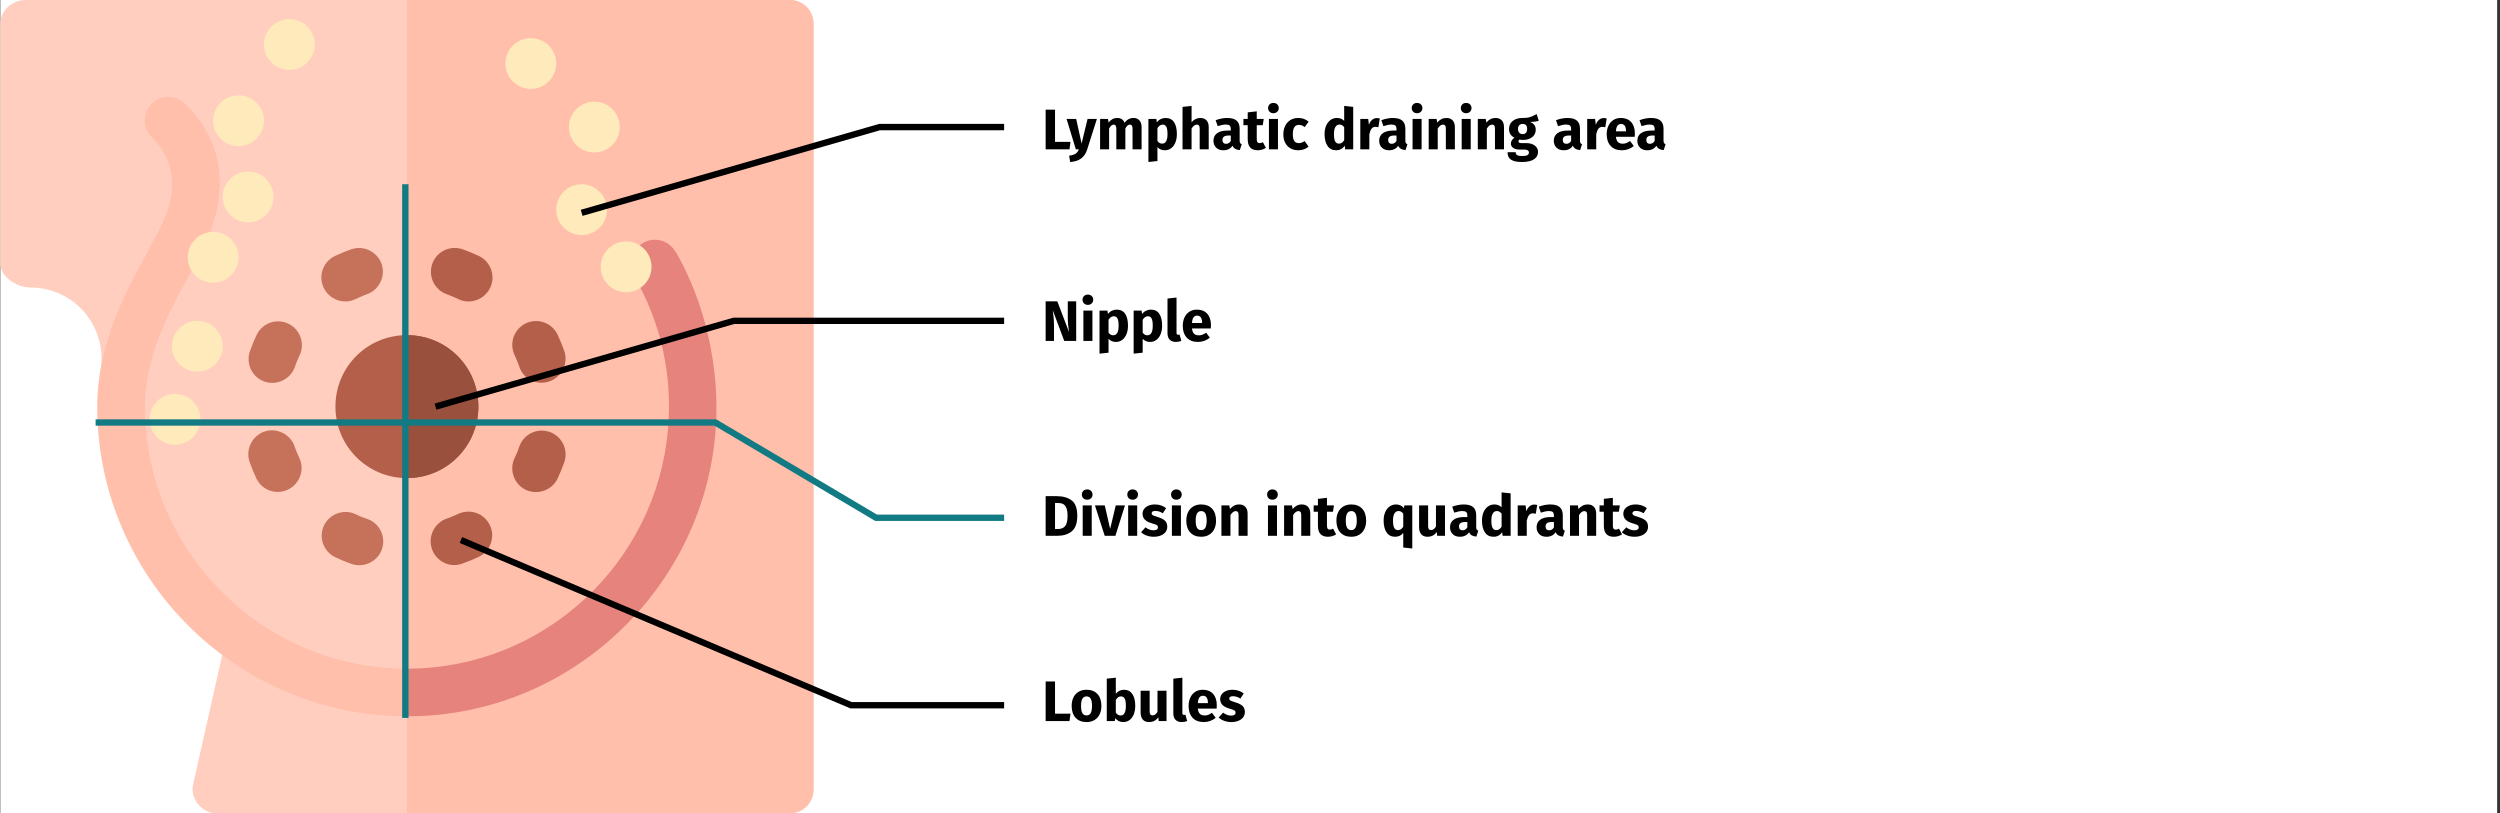
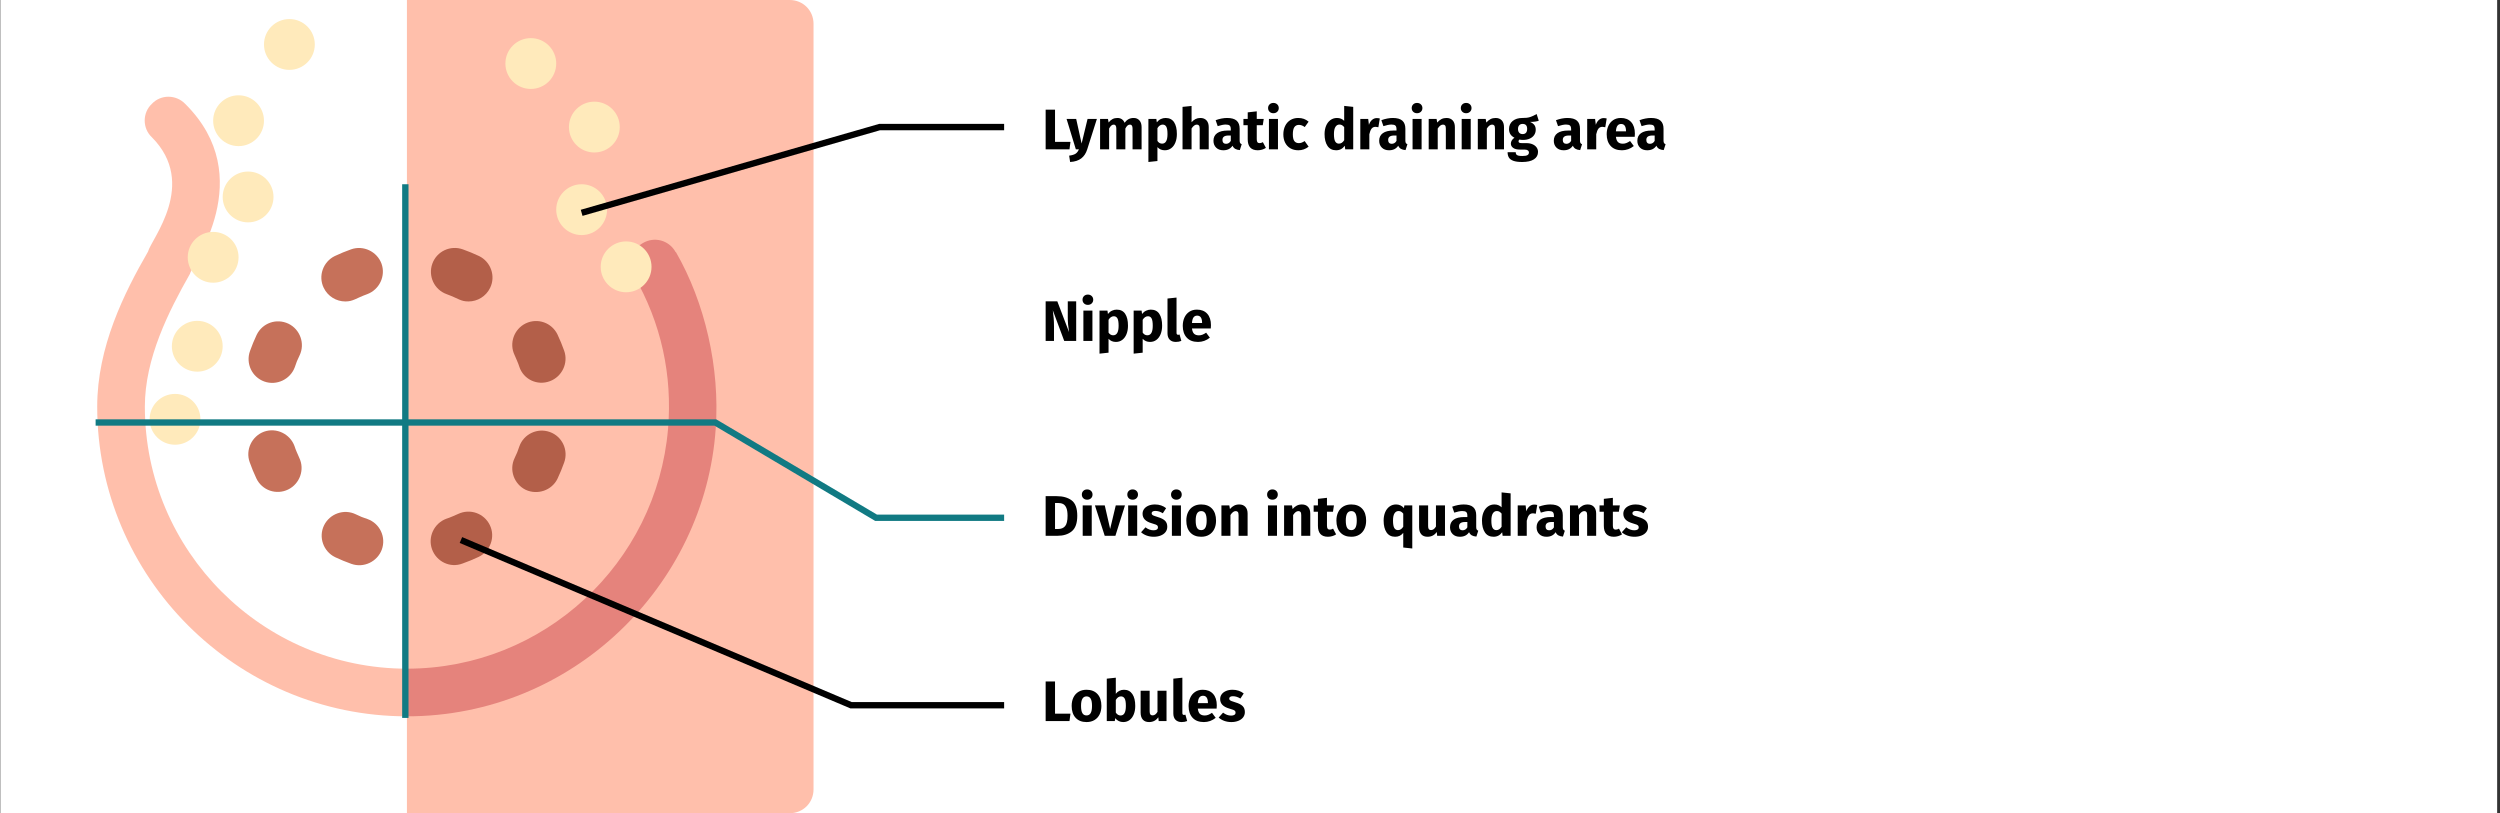
<svg xmlns="http://www.w3.org/2000/svg" width="787px" height="256px" viewBox="0 0 787 256" version="1.1">
  <rect x="0" y="0" width="787" height="256" fill="#333333" stroke="none" />
  <title>brustkrebs-definition</title>
  <g id="Page-1" stroke="none" stroke-width="1" fill="none" fill-rule="evenodd">
    <g id="vorlage" transform="translate(-123, -380)">
      <g id="brustkrebs-definition" transform="translate(123.1, 380)">
        <rect id="Rectangle" fill="#FFFFFF" fill-rule="nonzero" x="0" y="0" width="786" height="256" />
        <g id="Group-2">
          <g id="plastic-surgery-2" fill-rule="nonzero">
-             <path d="M256,7.5 L256,248.5 C256,252.7 252.7,256 248.5,256 L68,256 C63.5,256 59.6,251.4 60.7,246.9 L69.9,206 L31.5,116.9 C32.7,110.3 30.9,103.6 26.5,98.3 C22.2,93.4 16.2,90.5 9.4,90.5 C5.3,90.5 0,87.2 0,83 L0,7.5 C0,3.3 3.8,0 8,0 L248.5,0 C252.7,0 256,3.3 256,7.5 Z" id="Path" fill="#FFCEBF" />
            <path d="M256,7.5 L256,248.5 C256,252.7 252.7,256 248.5,256 L128,256 L128,0 L248.5,0 C252.7,0 256,3.3 256,7.5 Z" id="Path_1_" fill="#FFBFAB" />
            <circle id="Oval-Copy-66" fill="#FFEABB" cx="187" cy="40" r="8" />
            <circle id="Oval-Copy-70" fill="#FFEABB" cx="167" cy="20" r="8" />
            <circle id="Oval-Copy-72" fill="#FFEABB" cx="91" cy="14" r="8" />
            <circle id="Oval-Copy-67" fill="#FFEABB" cx="183" cy="66" r="8" />
            <path d="M108.6,94.9 C105.8,94.9 103.1,93.3 101.8,90.6 C100,86.9 101.6,82.4 105.3,80.6 C107,79.8 108.7,79.1 110.4,78.5 C114.3,77.1 118.6,79.2 120,83 C121.4,86.9 119.3,91.2 115.5,92.6 C111.9,93.9 111.1,94.9 108.6,94.9 Z" id="Path_2_" fill="#C6715A" />
            <path d="M147.4,94.9 C144.9,94.9 144.3,94 140.5,92.6 C136.6,91.2 134.6,86.9 136,83 C137.4,79.1 141.7,77.1 145.6,78.5 C147.3,79.1 149,79.8 150.7,80.6 C154.4,82.4 156,86.9 154.2,90.6 C152.9,93.3 150.2,94.9 147.4,94.9 Z" id="Path_3_" fill="#B35F49" />
            <path d="M163.4,115.5 C163,114.2 162.4,113 161.9,111.8 C160.1,108.1 161.7,103.6 165.4,101.8 C169.2,100 173.6,101.6 175.4,105.3 C176.2,107 176.9,108.7 177.5,110.4 C178.9,114.3 176.8,118.6 173,120 C169,121.5 164.7,119.4 163.4,115.5 Z" id="Path_4_" fill="#B35F49" />
            <path d="M165.4,154.2 C161.7,152.4 160.1,147.9 161.9,144.2 C162.5,143 163,141.8 163.4,140.5 C164.8,136.6 169.1,134.6 173,136 C176.9,137.4 178.9,141.7 177.5,145.6 C176.9,147.3 176.2,149 175.4,150.7 C173.6,154.4 169.1,155.9 165.4,154.2 Z" id="Path_5_" fill="#B35F49" />
            <path d="M135.9,172.9 C134.5,169 136.6,164.7 140.4,163.3 C141.7,162.9 142.9,162.3 144.1,161.8 C147.9,160 152.3,161.6 154.1,165.3 C155.9,169 154.3,173.5 150.6,175.3 C148.9,176.1 147.2,176.8 145.5,177.4 C141.6,178.9 137.3,176.8 135.9,172.9 Z" id="Path_6_" fill="#B35F49" />
            <path d="M110.5,177.5 C108.8,176.9 107.1,176.2 105.4,175.4 C101.7,173.6 100.1,169.1 101.9,165.4 C103.7,161.7 108.2,160.1 111.9,161.9 C113.1,162.5 114.3,163 115.6,163.4 C119.5,164.8 121.5,169.1 120.1,173 C118.7,176.8 114.4,178.9 110.5,177.5 Z" id="Path_7_" fill="#C6715A" />
            <path d="M80.6,150.6 C79.8,148.9 79.1,147.2 78.5,145.5 C77.1,141.6 79.2,137.3 83,135.9 C86.9,134.5 91.2,136.6 92.6,140.4 C93,141.7 93.6,142.9 94.1,144.1 C95.9,147.8 94.3,152.3 90.6,154.1 C86.9,155.9 82.4,154.4 80.6,150.6 Z" id="Path_8_" fill="#C6715A" />
            <path d="M83.1,120.1 C79.2,118.7 77.2,114.4 78.6,110.5 C79.2,108.8 79.9,107.1 80.7,105.4 C82.5,101.7 86.9,100.1 90.7,101.9 C94.4,103.7 96,108.2 94.2,111.9 C93.6,113.1 93.1,114.3 92.7,115.6 C91.3,119.4 87,121.5 83.1,120.1 Z" id="Path_9_" fill="#C6715A" />
-             <path d="M128,105.5 C115.5,105.5 105.5,115.5 105.5,128 C105.5,140.4 115.5,150.5 128,150.5 C140.5,150.5 150.5,140.4 150.5,128 C150.5,115.5 140.5,105.5 128,105.5 Z" id="Path_10_" fill="#B35F49" />
            <path d="M225.2,135 C221.8,184.4 180.1,225.5 128,225.5 C74.3,225.5 30.5,181.7 30.5,128 C30.5,109.2 39,92.2 46.5,79.2 C47.5,75.3 62.3,57.9 47.7,43.2 C44.7,40.4 44.7,35.5 47.7,32.7 C50.5,29.7 55.3,29.7 58.2,32.7 C81.5,55.8 60.3,83.4 59.7,86.2 C53,98 45.5,112.8 45.5,128 C45.5,173.4 82.5,210.5 128,210.5 C171.1,210.5 206.6,177.3 210.2,135 C211.6,118.2 208.1,101.7 199.4,86.7 C197.5,83.1 198.6,78.6 202.3,76.5 C205.9,74.4 210.4,75.6 212.5,79.2 C212.5,79.2 212.5,79.4 212.7,79.4 C221.8,95.2 226.6,115.8 225.2,135 Z" id="Path_11_" fill="#FFBFAB" />
            <circle id="Oval-Copy-71" fill="#FFEABB" cx="75" cy="38" r="8" />
            <circle id="Oval-Copy-73" fill="#FFEABB" cx="78" cy="62" r="8" />
            <path d="M225.2,135 C221.8,184.4 180.1,225.5 128,225.5 L128,210.5 C171.1,210.5 206.6,177.3 210.2,135 C211.6,118.2 208.1,101.7 199.4,86.7 C197.5,83.1 198.6,78.6 202.3,76.5 C205.9,74.4 210.4,75.6 212.5,79.2 C212.5,79.2 212.5,79.4 212.7,79.4 C221.8,95.2 226.6,115.8 225.2,135 Z" id="Path_12_" fill="#E5837C" />
            <circle id="Oval-Copy-74" fill="#FFEABB" cx="62" cy="109" r="8" />
            <circle id="Oval-Copy-69" fill="#FFEABB" cx="197" cy="84" r="8" />
            <circle id="Oval-Copy-75" fill="#FFEABB" cx="67" cy="81" r="8" />
            <circle id="Oval-Copy-76" fill="#FFEABB" cx="55" cy="132" r="8" />
-             <path d="M150.5,128 C150.5,140.4 140.5,150.5 128,150.5 L128,105.5 C140.5,105.5 150.5,115.5 150.5,128 Z" id="Path_13_" fill="#99503D" />
          </g>
          <polyline id="Path-2-Copy-3" stroke="#000000" stroke-width="2" points="183 67 276.8 40 316 40" />
-           <polyline id="Path-2-Copy-4" stroke="#000000" stroke-width="2" points="137 128 230.9 101 316 101" />
          <polyline id="Path-2-Copy-5" stroke="#000000" stroke-width="2" points="145 170 267.8 222 316 222" />
          <polyline id="Path-2-Copy-7" stroke="#117A83" stroke-width="2" points="30 133 225.1 133 275.7 163 316 163" />
          <line x1="127.5" y1="226" x2="127.5" y2="58" id="Path-6" stroke="#117A83" stroke-width="2" />
        </g>
        <g id="text-en" transform="translate(327.9, 26)" fill="#000000" fill-rule="nonzero">
          <path d="M8.676,21 L8.982,18.66 L4.122,18.66 L4.122,8.526 L1.17,8.526 L1.17,21 L8.676,21 Z M8.874,24.996 C10.338,24.912 11.505,24.537 12.375,23.871 C13.245,23.205 13.872,22.254 14.256,21.018 L14.256,21.018 L17.298,11.442 L14.364,11.442 L12.492,19.182 L10.782,11.442 L7.758,11.442 L10.674,21 L11.646,21 C11.382,21.636 11.031,22.098 10.593,22.386 C10.155,22.674 9.48,22.878 8.568,22.998 L8.568,22.998 L8.874,24.996 Z M21.15,21 L21.15,14.466 C21.366,14.058 21.591,13.749 21.825,13.539 C22.059,13.329 22.32,13.224 22.608,13.224 C23.148,13.224 23.418,13.65 23.418,14.502 L23.418,14.502 L23.418,21 L26.262,21 L26.262,14.466 C26.478,14.046 26.7,13.734 26.928,13.53 C27.156,13.326 27.42,13.224 27.72,13.224 C28.26,13.224 28.53,13.65 28.53,14.502 L28.53,14.502 L28.53,21 L31.374,21 L31.374,14.016 C31.374,13.116 31.146,12.411 30.69,11.901 C30.234,11.391 29.628,11.136 28.872,11.136 C28.272,11.136 27.741,11.259 27.279,11.505 C26.817,11.751 26.394,12.132 26.01,12.648 C25.83,12.168 25.545,11.796 25.155,11.532 C24.765,11.268 24.3,11.136 23.76,11.136 C23.184,11.136 22.671,11.253 22.221,11.487 C21.771,11.721 21.36,12.078 20.988,12.558 L20.988,12.558 L20.79,11.442 L18.306,11.442 L18.306,21 L21.15,21 Z M33.516,24.996 L36.36,24.69 L36.36,20.316 C36.948,20.976 37.722,21.306 38.682,21.306 C39.45,21.306 40.122,21.087 40.698,20.649 C41.274,20.211 41.715,19.605 42.021,18.831 C42.327,18.057 42.48,17.178 42.48,16.194 C42.48,14.598 42.186,13.356 41.598,12.468 C41.01,11.58 40.116,11.136 38.916,11.136 C38.412,11.136 37.92,11.247 37.44,11.469 C36.96,11.691 36.534,12.036 36.162,12.504 L36.162,12.504 L36.018,11.442 L33.516,11.442 L33.516,24.996 Z M37.818,19.218 C37.23,19.218 36.744,18.936 36.36,18.372 L36.36,18.372 L36.36,14.34 C36.576,13.98 36.825,13.704 37.107,13.512 C37.389,13.32 37.692,13.224 38.016,13.224 C38.52,13.224 38.898,13.443 39.15,13.881 C39.402,14.319 39.528,15.102 39.528,16.23 C39.528,18.222 38.958,19.218 37.818,19.218 Z M47.106,21 L47.106,14.448 C47.634,13.632 48.186,13.224 48.762,13.224 C49.05,13.224 49.272,13.317 49.428,13.503 C49.584,13.689 49.662,14.022 49.662,14.502 L49.662,14.502 L49.662,21 L52.506,21 L52.506,14.016 C52.506,13.104 52.272,12.396 51.804,11.892 C51.336,11.388 50.688,11.136 49.86,11.136 C49.308,11.136 48.81,11.247 48.366,11.469 C47.922,11.691 47.502,12.024 47.106,12.468 L47.106,12.468 L47.106,7.356 L44.262,7.644 L44.262,21 L47.106,21 Z M57.114,21.306 C58.41,21.306 59.37,20.826 59.994,19.866 C60.198,20.322 60.486,20.655 60.858,20.865 C61.23,21.075 61.71,21.204 62.298,21.252 L62.298,21.252 L62.892,19.398 C62.664,19.314 62.499,19.188 62.397,19.02 C62.295,18.852 62.244,18.588 62.244,18.228 L62.244,18.228 L62.244,14.52 C62.244,13.392 61.926,12.546 61.29,11.982 C60.654,11.418 59.652,11.136 58.284,11.136 C57.744,11.136 57.159,11.196 56.529,11.316 C55.899,11.436 55.284,11.61 54.684,11.838 L54.684,11.838 L55.332,13.71 C55.8,13.554 56.256,13.431 56.7,13.341 C57.144,13.251 57.522,13.206 57.834,13.206 C58.434,13.206 58.854,13.311 59.094,13.521 C59.334,13.731 59.454,14.118 59.454,14.682 L59.454,14.682 L59.454,15.096 L58.482,15.096 C57.03,15.096 55.92,15.372 55.152,15.924 C54.384,16.476 54,17.274 54,18.318 C54,19.206 54.282,19.926 54.846,20.478 C55.41,21.03 56.166,21.306 57.114,21.306 Z M57.942,19.272 C57.594,19.272 57.321,19.167 57.123,18.957 C56.925,18.747 56.826,18.45 56.826,18.066 C56.826,17.586 56.985,17.232 57.303,17.004 C57.621,16.776 58.104,16.662 58.752,16.662 L58.752,16.662 L59.454,16.662 L59.454,18.354 C59.094,18.966 58.59,19.272 57.942,19.272 Z M67.914,21.306 C68.37,21.306 68.829,21.24 69.291,21.108 C69.753,20.976 70.158,20.79 70.506,20.55 L70.506,20.55 L69.552,18.75 C69.192,18.954 68.85,19.056 68.526,19.056 C68.214,19.056 67.986,18.96 67.842,18.768 C67.698,18.576 67.626,18.258 67.626,17.814 L67.626,17.814 L67.626,13.422 L69.516,13.422 L69.822,11.442 L67.626,11.442 L67.626,9.048 L64.782,9.372 L64.782,11.442 L63.432,11.442 L63.432,13.422 L64.782,13.422 L64.782,17.85 C64.782,20.142 65.826,21.294 67.914,21.306 Z M72.864,9.642 C73.356,9.642 73.761,9.489 74.079,9.183 C74.397,8.877 74.556,8.49 74.556,8.022 C74.556,7.554 74.397,7.167 74.079,6.861 C73.761,6.555 73.356,6.402 72.864,6.402 C72.372,6.402 71.97,6.555 71.658,6.861 C71.346,7.167 71.19,7.554 71.19,8.022 C71.19,8.49 71.346,8.877 71.658,9.183 C71.97,9.489 72.372,9.642 72.864,9.642 Z M74.304,21 L74.304,11.442 L71.46,11.442 L71.46,21 L74.304,21 Z M80.73,21.306 C81.93,21.306 83.004,20.928 83.952,20.172 L83.952,20.172 L82.71,18.408 C82.338,18.636 82.02,18.801 81.756,18.903 C81.492,19.005 81.198,19.056 80.874,19.056 C80.262,19.056 79.794,18.846 79.47,18.426 C79.146,18.006 78.984,17.292 78.984,16.284 C78.984,15.24 79.146,14.484 79.47,14.016 C79.794,13.548 80.274,13.314 80.91,13.314 C81.522,13.314 82.128,13.542 82.728,13.998 L82.728,13.998 L83.952,12.306 C83.484,11.91 82.986,11.616 82.458,11.424 C81.93,11.232 81.336,11.136 80.676,11.136 C79.74,11.136 78.918,11.355 78.21,11.793 C77.502,12.231 76.956,12.84 76.572,13.62 C76.188,14.4 75.996,15.294 75.996,16.302 C75.996,17.31 76.188,18.189 76.572,18.939 C76.956,19.689 77.502,20.271 78.21,20.685 C78.918,21.099 79.758,21.306 80.73,21.306 Z M92.61,21.306 C93.75,21.306 94.656,20.832 95.328,19.884 L95.328,19.884 L95.472,21 L97.992,21 L97.992,7.644 L95.148,7.338 L95.148,12.036 C94.548,11.436 93.792,11.136 92.88,11.136 C92.112,11.136 91.431,11.352 90.837,11.784 C90.243,12.216 89.784,12.816 89.46,13.584 C89.136,14.352 88.974,15.222 88.974,16.194 C88.974,17.778 89.283,19.026 89.901,19.938 C90.519,20.85 91.422,21.306 92.61,21.306 Z M93.492,19.218 C92.988,19.218 92.601,18.996 92.331,18.552 C92.061,18.108 91.926,17.328 91.926,16.212 C91.926,15.192 92.082,14.436 92.394,13.944 C92.706,13.452 93.126,13.206 93.654,13.206 C93.954,13.206 94.221,13.272 94.455,13.404 C94.689,13.536 94.92,13.74 95.148,14.016 L95.148,14.016 L95.148,18.138 C94.704,18.858 94.152,19.218 93.492,19.218 Z M103.068,21 L103.068,16.266 C103.236,15.486 103.467,14.901 103.761,14.511 C104.055,14.121 104.484,13.926 105.048,13.926 C105.264,13.926 105.552,13.968 105.912,14.052 L105.912,14.052 L106.362,11.298 C106.074,11.214 105.756,11.172 105.408,11.172 C104.856,11.172 104.361,11.361 103.923,11.739 C103.485,12.117 103.158,12.636 102.942,13.296 L102.942,13.296 L102.708,11.442 L100.224,11.442 L100.224,21 L103.068,21 Z M109.278,21.306 C110.574,21.306 111.534,20.826 112.158,19.866 C112.362,20.322 112.65,20.655 113.022,20.865 C113.394,21.075 113.874,21.204 114.462,21.252 L114.462,21.252 L115.056,19.398 C114.828,19.314 114.663,19.188 114.561,19.02 C114.459,18.852 114.408,18.588 114.408,18.228 L114.408,18.228 L114.408,14.52 C114.408,13.392 114.09,12.546 113.454,11.982 C112.818,11.418 111.816,11.136 110.448,11.136 C109.908,11.136 109.323,11.196 108.693,11.316 C108.063,11.436 107.448,11.61 106.848,11.838 L106.848,11.838 L107.496,13.71 C107.964,13.554 108.42,13.431 108.864,13.341 C109.308,13.251 109.686,13.206 109.998,13.206 C110.598,13.206 111.018,13.311 111.258,13.521 C111.498,13.731 111.618,14.118 111.618,14.682 L111.618,14.682 L111.618,15.096 L110.646,15.096 C109.194,15.096 108.084,15.372 107.316,15.924 C106.548,16.476 106.164,17.274 106.164,18.318 C106.164,19.206 106.446,19.926 107.01,20.478 C107.574,21.03 108.33,21.306 109.278,21.306 Z M110.106,19.272 C109.758,19.272 109.485,19.167 109.287,18.957 C109.089,18.747 108.99,18.45 108.99,18.066 C108.99,17.586 109.149,17.232 109.467,17.004 C109.785,16.776 110.268,16.662 110.916,16.662 L110.916,16.662 L111.618,16.662 L111.618,18.354 C111.258,18.966 110.754,19.272 110.106,19.272 Z M118.08,9.642 C118.572,9.642 118.977,9.489 119.295,9.183 C119.613,8.877 119.772,8.49 119.772,8.022 C119.772,7.554 119.613,7.167 119.295,6.861 C118.977,6.555 118.572,6.402 118.08,6.402 C117.588,6.402 117.186,6.555 116.874,6.861 C116.562,7.167 116.406,7.554 116.406,8.022 C116.406,8.49 116.562,8.877 116.874,9.183 C117.186,9.489 117.588,9.642 118.08,9.642 Z M119.52,21 L119.52,11.442 L116.676,11.442 L116.676,21 L119.52,21 Z M124.596,21 L124.596,14.466 C125.124,13.638 125.676,13.224 126.252,13.224 C126.552,13.224 126.777,13.317 126.927,13.503 C127.077,13.689 127.152,14.022 127.152,14.502 L127.152,14.502 L127.152,21 L129.996,21 L129.996,14.016 C129.996,13.104 129.762,12.396 129.294,11.892 C128.826,11.388 128.178,11.136 127.35,11.136 C126.762,11.136 126.231,11.256 125.757,11.496 C125.283,11.736 124.842,12.096 124.434,12.576 L124.434,12.576 L124.236,11.442 L121.752,11.442 L121.752,21 L124.596,21 Z M133.542,9.642 C134.034,9.642 134.439,9.489 134.757,9.183 C135.075,8.877 135.234,8.49 135.234,8.022 C135.234,7.554 135.075,7.167 134.757,6.861 C134.439,6.555 134.034,6.402 133.542,6.402 C133.05,6.402 132.648,6.555 132.336,6.861 C132.024,7.167 131.868,7.554 131.868,8.022 C131.868,8.49 132.024,8.877 132.336,9.183 C132.648,9.489 133.05,9.642 133.542,9.642 Z M134.982,21 L134.982,11.442 L132.138,11.442 L132.138,21 L134.982,21 Z M140.058,21 L140.058,14.466 C140.586,13.638 141.138,13.224 141.714,13.224 C142.014,13.224 142.239,13.317 142.389,13.503 C142.539,13.689 142.614,14.022 142.614,14.502 L142.614,14.502 L142.614,21 L145.458,21 L145.458,14.016 C145.458,13.104 145.224,12.396 144.756,11.892 C144.288,11.388 143.64,11.136 142.812,11.136 C142.224,11.136 141.693,11.256 141.219,11.496 C140.745,11.736 140.304,12.096 139.896,12.576 L139.896,12.576 L139.698,11.442 L137.214,11.442 L137.214,21 L140.058,21 Z M151.164,24.996 C152.784,24.996 154.023,24.717 154.881,24.159 C155.739,23.601 156.168,22.824 156.168,21.828 C156.168,21.3 156.018,20.826 155.718,20.406 C155.418,19.986 154.992,19.656 154.44,19.416 C153.888,19.176 153.246,19.056 152.514,19.056 L152.514,19.056 L151.074,19.056 C150.654,19.056 150.375,19.005 150.237,18.903 C150.099,18.801 150.03,18.66 150.03,18.48 C150.03,18.372 150.057,18.267 150.111,18.165 C150.165,18.063 150.24,17.988 150.336,17.94 C150.684,18.012 151.05,18.048 151.434,18.048 C152.25,18.048 152.961,17.91 153.567,17.634 C154.173,17.358 154.638,16.977 154.962,16.491 C155.286,16.005 155.448,15.456 155.448,14.844 C155.448,14.232 155.304,13.734 155.016,13.35 C154.728,12.966 154.272,12.642 153.648,12.378 C154.86,12.378 155.778,12.252 156.402,12 L156.402,12 L155.736,9.894 C155.028,10.314 154.341,10.632 153.675,10.848 C153.009,11.064 152.196,11.16 151.236,11.136 C149.976,11.136 148.962,11.451 148.194,12.081 C147.426,12.711 147.042,13.56 147.042,14.628 C147.042,15.252 147.177,15.783 147.447,16.221 C147.717,16.659 148.152,17.04 148.752,17.364 C148.404,17.58 148.128,17.853 147.924,18.183 C147.72,18.513 147.618,18.852 147.618,19.2 C147.618,19.752 147.861,20.205 148.347,20.559 C148.833,20.913 149.568,21.09 150.552,21.09 L150.552,21.09 L151.938,21.09 C152.394,21.09 152.736,21.174 152.964,21.342 C153.192,21.51 153.306,21.738 153.306,22.026 C153.306,22.374 153.156,22.641 152.856,22.827 C152.556,23.013 152.016,23.106 151.236,23.106 C150.672,23.106 150.24,23.064 149.94,22.98 C149.64,22.896 149.433,22.77 149.319,22.602 C149.205,22.434 149.148,22.206 149.148,21.918 L149.148,21.918 L146.592,21.918 C146.592,22.59 146.727,23.148 146.997,23.592 C147.267,24.036 147.738,24.381 148.41,24.627 C149.082,24.873 150,24.996 151.164,24.996 Z M151.308,16.212 C150.864,16.212 150.513,16.071 150.255,15.789 C149.997,15.507 149.868,15.108 149.868,14.592 C149.868,14.1 149.997,13.713 150.255,13.431 C150.513,13.149 150.864,13.008 151.308,13.008 C152.268,13.008 152.748,13.524 152.748,14.556 C152.748,15.108 152.625,15.522 152.379,15.798 C152.133,16.074 151.776,16.212 151.308,16.212 Z M164.25,21.306 C165.546,21.306 166.506,20.826 167.13,19.866 C167.334,20.322 167.622,20.655 167.994,20.865 C168.366,21.075 168.846,21.204 169.434,21.252 L169.434,21.252 L170.028,19.398 C169.8,19.314 169.635,19.188 169.533,19.02 C169.431,18.852 169.38,18.588 169.38,18.228 L169.38,18.228 L169.38,14.52 C169.38,13.392 169.062,12.546 168.426,11.982 C167.79,11.418 166.788,11.136 165.42,11.136 C164.88,11.136 164.295,11.196 163.665,11.316 C163.035,11.436 162.42,11.61 161.82,11.838 L161.82,11.838 L162.468,13.71 C162.936,13.554 163.392,13.431 163.836,13.341 C164.28,13.251 164.658,13.206 164.97,13.206 C165.57,13.206 165.99,13.311 166.23,13.521 C166.47,13.731 166.59,14.118 166.59,14.682 L166.59,14.682 L166.59,15.096 L165.618,15.096 C164.166,15.096 163.056,15.372 162.288,15.924 C161.52,16.476 161.136,17.274 161.136,18.318 C161.136,19.206 161.418,19.926 161.982,20.478 C162.546,21.03 163.302,21.306 164.25,21.306 Z M165.078,19.272 C164.73,19.272 164.457,19.167 164.259,18.957 C164.061,18.747 163.962,18.45 163.962,18.066 C163.962,17.586 164.121,17.232 164.439,17.004 C164.757,16.776 165.24,16.662 165.888,16.662 L165.888,16.662 L166.59,16.662 L166.59,18.354 C166.23,18.966 165.726,19.272 165.078,19.272 Z M174.492,21 L174.492,16.266 C174.66,15.486 174.891,14.901 175.185,14.511 C175.479,14.121 175.908,13.926 176.472,13.926 C176.688,13.926 176.976,13.968 177.336,14.052 L177.336,14.052 L177.786,11.298 C177.498,11.214 177.18,11.172 176.832,11.172 C176.28,11.172 175.785,11.361 175.347,11.739 C174.909,12.117 174.582,12.636 174.366,13.296 L174.366,13.296 L174.132,11.442 L171.648,11.442 L171.648,21 L174.492,21 Z M182.592,21.306 C183.96,21.306 185.202,20.862 186.318,19.974 L186.318,19.974 L185.148,18.39 C184.728,18.678 184.338,18.891 183.978,19.029 C183.618,19.167 183.246,19.236 182.862,19.236 C182.226,19.236 181.728,19.074 181.368,18.75 C181.008,18.426 180.78,17.862 180.684,17.058 L180.684,17.058 L186.606,17.058 C186.642,16.77 186.66,16.428 186.66,16.032 C186.66,14.496 186.27,13.296 185.49,12.432 C184.71,11.568 183.63,11.136 182.25,11.136 C181.314,11.136 180.51,11.361 179.838,11.811 C179.166,12.261 178.656,12.873 178.308,13.647 C177.96,14.421 177.786,15.294 177.786,16.266 C177.786,17.802 178.2,19.026 179.028,19.938 C179.856,20.85 181.044,21.306 182.592,21.306 Z M183.87,15.348 L180.684,15.348 C180.744,14.52 180.909,13.926 181.179,13.566 C181.449,13.206 181.83,13.026 182.322,13.026 C183.33,13.026 183.846,13.758 183.87,15.222 L183.87,15.222 L183.87,15.348 Z M190.548,21.306 C191.844,21.306 192.804,20.826 193.428,19.866 C193.632,20.322 193.92,20.655 194.292,20.865 C194.664,21.075 195.144,21.204 195.732,21.252 L195.732,21.252 L196.326,19.398 C196.098,19.314 195.933,19.188 195.831,19.02 C195.729,18.852 195.678,18.588 195.678,18.228 L195.678,18.228 L195.678,14.52 C195.678,13.392 195.36,12.546 194.724,11.982 C194.088,11.418 193.086,11.136 191.718,11.136 C191.178,11.136 190.593,11.196 189.963,11.316 C189.333,11.436 188.718,11.61 188.118,11.838 L188.118,11.838 L188.766,13.71 C189.234,13.554 189.69,13.431 190.134,13.341 C190.578,13.251 190.956,13.206 191.268,13.206 C191.868,13.206 192.288,13.311 192.528,13.521 C192.768,13.731 192.888,14.118 192.888,14.682 L192.888,14.682 L192.888,15.096 L191.916,15.096 C190.464,15.096 189.354,15.372 188.586,15.924 C187.818,16.476 187.434,17.274 187.434,18.318 C187.434,19.206 187.716,19.926 188.28,20.478 C188.844,21.03 189.6,21.306 190.548,21.306 Z M191.376,19.272 C191.028,19.272 190.755,19.167 190.557,18.957 C190.359,18.747 190.26,18.45 190.26,18.066 C190.26,17.586 190.419,17.232 190.737,17.004 C191.055,16.776 191.538,16.662 192.186,16.662 L192.186,16.662 L192.888,16.662 L192.888,18.354 C192.528,18.966 192.024,19.272 191.376,19.272 Z" id="Lymphaticdrainingarea" />
          <path d="M3.798,81.333 L3.798,76.761 C3.798,75.765 3.765,74.904 3.699,74.178 C3.633,73.452 3.54,72.615 3.42,71.667 L3.42,71.667 L7.02,81.333 L10.782,81.333 L10.782,68.859 L8.136,68.859 L8.136,73.899 C8.136,75.351 8.268,76.899 8.532,78.543 L8.532,78.543 L4.842,68.859 L1.17,68.859 L1.17,81.333 L3.798,81.333 Z M14.454,69.975 C14.946,69.975 15.351,69.822 15.669,69.516 C15.987,69.21 16.146,68.823 16.146,68.355 C16.146,67.887 15.987,67.5 15.669,67.194 C15.351,66.888 14.946,66.735 14.454,66.735 C13.962,66.735 13.56,66.888 13.248,67.194 C12.936,67.5 12.78,67.887 12.78,68.355 C12.78,68.823 12.936,69.21 13.248,69.516 C13.56,69.822 13.962,69.975 14.454,69.975 Z M15.894,81.333 L15.894,71.775 L13.05,71.775 L13.05,81.333 L15.894,81.333 Z M18.126,85.329 L20.97,85.023 L20.97,80.649 C21.558,81.309 22.332,81.639 23.292,81.639 C24.06,81.639 24.732,81.42 25.308,80.982 C25.884,80.544 26.325,79.938 26.631,79.164 C26.937,78.39 27.09,77.511 27.09,76.527 C27.09,74.931 26.796,73.689 26.208,72.801 C25.62,71.913 24.726,71.469 23.526,71.469 C23.022,71.469 22.53,71.58 22.05,71.802 C21.57,72.024 21.144,72.369 20.772,72.837 L20.772,72.837 L20.628,71.775 L18.126,71.775 L18.126,85.329 Z M22.428,79.551 C21.84,79.551 21.354,79.269 20.97,78.705 L20.97,78.705 L20.97,74.673 C21.186,74.313 21.435,74.037 21.717,73.845 C21.999,73.653 22.302,73.557 22.626,73.557 C23.13,73.557 23.508,73.776 23.76,74.214 C24.012,74.652 24.138,75.435 24.138,76.563 C24.138,78.555 23.568,79.551 22.428,79.551 Z M28.872,85.329 L31.716,85.023 L31.716,80.649 C32.304,81.309 33.078,81.639 34.038,81.639 C34.806,81.639 35.478,81.42 36.054,80.982 C36.63,80.544 37.071,79.938 37.377,79.164 C37.683,78.39 37.836,77.511 37.836,76.527 C37.836,74.931 37.542,73.689 36.954,72.801 C36.366,71.913 35.472,71.469 34.272,71.469 C33.768,71.469 33.276,71.58 32.796,71.802 C32.316,72.024 31.89,72.369 31.518,72.837 L31.518,72.837 L31.374,71.775 L28.872,71.775 L28.872,85.329 Z M33.174,79.551 C32.586,79.551 32.1,79.269 31.716,78.705 L31.716,78.705 L31.716,74.673 C31.932,74.313 32.181,74.037 32.463,73.845 C32.745,73.653 33.048,73.557 33.372,73.557 C33.876,73.557 34.254,73.776 34.506,74.214 C34.758,74.652 34.884,75.435 34.884,76.563 C34.884,78.555 34.314,79.551 33.174,79.551 Z M42.156,81.639 C42.792,81.639 43.368,81.531 43.884,81.315 L43.884,81.315 L43.326,79.299 C43.182,79.359 43.026,79.389 42.858,79.389 C42.534,79.389 42.372,79.191 42.372,78.795 L42.372,78.795 L42.372,67.671 L39.528,67.977 L39.528,78.903 C39.528,79.779 39.759,80.454 40.221,80.928 C40.683,81.402 41.328,81.639 42.156,81.639 Z M49.14,81.639 C50.508,81.639 51.75,81.195 52.866,80.307 L52.866,80.307 L51.696,78.723 C51.276,79.011 50.886,79.224 50.526,79.362 C50.166,79.5 49.794,79.569 49.41,79.569 C48.774,79.569 48.276,79.407 47.916,79.083 C47.556,78.759 47.328,78.195 47.232,77.391 L47.232,77.391 L53.154,77.391 C53.19,77.103 53.208,76.761 53.208,76.365 C53.208,74.829 52.818,73.629 52.038,72.765 C51.258,71.901 50.178,71.469 48.798,71.469 C47.862,71.469 47.058,71.694 46.386,72.144 C45.714,72.594 45.204,73.206 44.856,73.98 C44.508,74.754 44.334,75.627 44.334,76.599 C44.334,78.135 44.748,79.359 45.576,80.271 C46.404,81.183 47.592,81.639 49.14,81.639 Z M50.418,75.681 L47.232,75.681 C47.292,74.853 47.457,74.259 47.727,73.899 C47.997,73.539 48.378,73.359 48.87,73.359 C49.878,73.359 50.394,74.091 50.418,75.555 L50.418,75.555 L50.418,75.681 Z" id="Nipple" />
          <path d="M4.914,142.667 C6.75,142.667 8.244,142.196 9.396,141.254 C10.548,140.312 11.124,138.683 11.124,136.367 C11.124,134.015 10.533,132.398 9.351,131.516 C8.169,130.634 6.6,130.193 4.644,130.193 L4.644,130.193 L1.17,130.193 L1.17,142.667 L4.914,142.667 Z M5.094,140.525 L4.122,140.525 L4.122,132.335 L5.058,132.335 C5.694,132.335 6.228,132.446 6.66,132.668 C7.092,132.89 7.434,133.295 7.686,133.883 C7.938,134.471 8.064,135.299 8.064,136.367 C8.064,137.927 7.812,139.01 7.308,139.616 C6.804,140.222 6.066,140.525 5.094,140.525 L5.094,140.525 Z M14.238,131.309 C14.73,131.309 15.135,131.156 15.453,130.85 C15.771,130.544 15.93,130.157 15.93,129.689 C15.93,129.221 15.771,128.834 15.453,128.528 C15.135,128.222 14.73,128.069 14.238,128.069 C13.746,128.069 13.344,128.222 13.032,128.528 C12.72,128.834 12.564,129.221 12.564,129.689 C12.564,130.157 12.72,130.544 13.032,130.85 C13.344,131.156 13.746,131.309 14.238,131.309 Z M15.678,142.667 L15.678,133.109 L12.834,133.109 L12.834,142.667 L15.678,142.667 Z M23.13,142.667 L26.136,133.109 L23.238,133.109 L21.474,140.507 L19.782,133.109 L16.686,133.109 L19.764,142.667 L23.13,142.667 Z M28.548,131.309 C29.04,131.309 29.445,131.156 29.763,130.85 C30.081,130.544 30.24,130.157 30.24,129.689 C30.24,129.221 30.081,128.834 29.763,128.528 C29.445,128.222 29.04,128.069 28.548,128.069 C28.056,128.069 27.654,128.222 27.342,128.528 C27.03,128.834 26.874,129.221 26.874,129.689 C26.874,130.157 27.03,130.544 27.342,130.85 C27.654,131.156 28.056,131.309 28.548,131.309 Z M29.988,142.667 L29.988,133.109 L27.144,133.109 L27.144,142.667 L29.988,142.667 Z M35.208,142.973 C36,142.973 36.72,142.847 37.368,142.595 C38.016,142.343 38.526,141.98 38.898,141.506 C39.27,141.032 39.456,140.471 39.456,139.823 C39.456,139.007 39.213,138.368 38.727,137.906 C38.241,137.444 37.5,137.069 36.504,136.781 C35.928,136.613 35.502,136.469 35.226,136.349 C34.95,136.229 34.767,136.112 34.677,135.998 C34.587,135.884 34.542,135.737 34.542,135.557 C34.542,135.329 34.641,135.152 34.839,135.026 C35.037,134.9 35.322,134.837 35.694,134.837 C36.486,134.837 37.272,135.083 38.052,135.575 L38.052,135.575 L39.096,133.973 C38.64,133.601 38.112,133.313 37.512,133.109 C36.912,132.905 36.27,132.803 35.586,132.803 C34.806,132.803 34.119,132.932 33.525,133.19 C32.931,133.448 32.475,133.796 32.157,134.234 C31.839,134.672 31.68,135.167 31.68,135.719 C31.68,136.451 31.914,137.063 32.382,137.555 C32.85,138.047 33.558,138.431 34.506,138.707 C35.106,138.875 35.544,139.016 35.82,139.13 C36.096,139.244 36.282,139.367 36.378,139.499 C36.474,139.631 36.522,139.811 36.522,140.039 C36.522,140.327 36.399,140.549 36.153,140.705 C35.907,140.861 35.568,140.939 35.136,140.939 C34.248,140.939 33.402,140.627 32.598,140.003 L32.598,140.003 L31.212,141.551 C31.692,141.995 32.277,142.343 32.967,142.595 C33.657,142.847 34.404,142.973 35.208,142.973 Z M42.318,131.309 C42.81,131.309 43.215,131.156 43.533,130.85 C43.851,130.544 44.01,130.157 44.01,129.689 C44.01,129.221 43.851,128.834 43.533,128.528 C43.215,128.222 42.81,128.069 42.318,128.069 C41.826,128.069 41.424,128.222 41.112,128.528 C40.8,128.834 40.644,129.221 40.644,129.689 C40.644,130.157 40.8,130.544 41.112,130.85 C41.424,131.156 41.826,131.309 42.318,131.309 Z M43.758,142.667 L43.758,133.109 L40.914,133.109 L40.914,142.667 L43.758,142.667 Z M50.13,142.973 C51.09,142.973 51.921,142.763 52.623,142.343 C53.325,141.923 53.865,141.332 54.243,140.57 C54.621,139.808 54.81,138.917 54.81,137.897 C54.81,136.289 54.396,135.038 53.568,134.144 C52.74,133.25 51.594,132.803 50.13,132.803 C49.17,132.803 48.339,133.013 47.637,133.433 C46.935,133.853 46.395,134.444 46.017,135.206 C45.639,135.968 45.45,136.859 45.45,137.879 C45.45,139.487 45.867,140.738 46.701,141.632 C47.535,142.526 48.678,142.973 50.13,142.973 Z M50.13,140.885 C49.542,140.885 49.107,140.645 48.825,140.165 C48.543,139.685 48.402,138.923 48.402,137.879 C48.402,136.859 48.546,136.106 48.834,135.62 C49.122,135.134 49.554,134.891 50.13,134.891 C50.718,134.891 51.153,135.131 51.435,135.611 C51.717,136.091 51.858,136.853 51.858,137.897 C51.858,138.917 51.714,139.67 51.426,140.156 C51.138,140.642 50.706,140.885 50.13,140.885 Z M59.346,142.667 L59.346,136.133 C59.874,135.305 60.426,134.891 61.002,134.891 C61.302,134.891 61.527,134.984 61.677,135.17 C61.827,135.356 61.902,135.689 61.902,136.169 L61.902,136.169 L61.902,142.667 L64.746,142.667 L64.746,135.683 C64.746,134.771 64.512,134.063 64.044,133.559 C63.576,133.055 62.928,132.803 62.1,132.803 C61.512,132.803 60.981,132.923 60.507,133.163 C60.033,133.403 59.592,133.763 59.184,134.243 L59.184,134.243 L58.986,133.109 L56.502,133.109 L56.502,142.667 L59.346,142.667 Z M72.558,131.309 C73.05,131.309 73.455,131.156 73.773,130.85 C74.091,130.544 74.25,130.157 74.25,129.689 C74.25,129.221 74.091,128.834 73.773,128.528 C73.455,128.222 73.05,128.069 72.558,128.069 C72.066,128.069 71.664,128.222 71.352,128.528 C71.04,128.834 70.884,129.221 70.884,129.689 C70.884,130.157 71.04,130.544 71.352,130.85 C71.664,131.156 72.066,131.309 72.558,131.309 Z M73.998,142.667 L73.998,133.109 L71.154,133.109 L71.154,142.667 L73.998,142.667 Z M79.074,142.667 L79.074,136.133 C79.602,135.305 80.154,134.891 80.73,134.891 C81.03,134.891 81.255,134.984 81.405,135.17 C81.555,135.356 81.63,135.689 81.63,136.169 L81.63,136.169 L81.63,142.667 L84.474,142.667 L84.474,135.683 C84.474,134.771 84.24,134.063 83.772,133.559 C83.304,133.055 82.656,132.803 81.828,132.803 C81.24,132.803 80.709,132.923 80.235,133.163 C79.761,133.403 79.32,133.763 78.912,134.243 L78.912,134.243 L78.714,133.109 L76.23,133.109 L76.23,142.667 L79.074,142.667 Z M90.018,142.973 C90.474,142.973 90.933,142.907 91.395,142.775 C91.857,142.643 92.262,142.457 92.61,142.217 L92.61,142.217 L91.656,140.417 C91.296,140.621 90.954,140.723 90.63,140.723 C90.318,140.723 90.09,140.627 89.946,140.435 C89.802,140.243 89.73,139.925 89.73,139.481 L89.73,139.481 L89.73,135.089 L91.62,135.089 L91.926,133.109 L89.73,133.109 L89.73,130.715 L86.886,131.039 L86.886,133.109 L85.536,133.109 L85.536,135.089 L86.886,135.089 L86.886,139.517 C86.886,141.809 87.93,142.961 90.018,142.973 Z M97.38,142.973 C98.34,142.973 99.171,142.763 99.873,142.343 C100.575,141.923 101.115,141.332 101.493,140.57 C101.871,139.808 102.06,138.917 102.06,137.897 C102.06,136.289 101.646,135.038 100.818,134.144 C99.99,133.25 98.844,132.803 97.38,132.803 C96.42,132.803 95.589,133.013 94.887,133.433 C94.185,133.853 93.645,134.444 93.267,135.206 C92.889,135.968 92.7,136.859 92.7,137.879 C92.7,139.487 93.117,140.738 93.951,141.632 C94.785,142.526 95.928,142.973 97.38,142.973 Z M97.38,140.885 C96.792,140.885 96.357,140.645 96.075,140.165 C95.793,139.685 95.652,138.923 95.652,137.879 C95.652,136.859 95.796,136.106 96.084,135.62 C96.372,135.134 96.804,134.891 97.38,134.891 C97.968,134.891 98.403,135.131 98.685,135.611 C98.967,136.091 99.108,136.853 99.108,137.897 C99.108,138.917 98.964,139.67 98.676,140.156 C98.388,140.642 97.956,140.885 97.38,140.885 Z M116.586,146.663 L116.586,133.109 L114.102,133.109 L113.958,133.937 C113.286,133.181 112.464,132.803 111.492,132.803 C110.712,132.803 110.025,133.019 109.431,133.451 C108.837,133.883 108.378,134.48 108.054,135.242 C107.73,136.004 107.568,136.877 107.568,137.861 C107.568,139.445 107.877,140.693 108.495,141.605 C109.113,142.517 110.016,142.973 111.204,142.973 C112.26,142.973 113.106,142.565 113.742,141.749 L113.742,141.749 L113.742,146.357 L116.586,146.663 Z M112.086,140.885 C111.582,140.885 111.195,140.663 110.925,140.219 C110.655,139.775 110.52,138.995 110.52,137.879 C110.52,136.847 110.676,136.088 110.988,135.602 C111.3,135.116 111.726,134.873 112.266,134.873 C112.566,134.873 112.83,134.939 113.058,135.071 C113.286,135.203 113.514,135.407 113.742,135.683 L113.742,135.683 L113.742,139.805 C113.298,140.525 112.746,140.885 112.086,140.885 Z M121.392,142.973 C122.628,142.973 123.594,142.469 124.29,141.461 L124.29,141.461 L124.416,142.667 L126.882,142.667 L126.882,133.109 L124.038,133.109 L124.038,139.751 C123.606,140.495 123.09,140.867 122.49,140.867 C122.178,140.867 121.947,140.774 121.797,140.588 C121.647,140.402 121.572,140.075 121.572,139.607 L121.572,139.607 L121.572,133.109 L118.728,133.109 L118.728,139.967 C118.728,140.915 118.953,141.653 119.403,142.181 C119.853,142.709 120.516,142.973 121.392,142.973 Z M131.58,142.973 C132.876,142.973 133.836,142.493 134.46,141.533 C134.664,141.989 134.952,142.322 135.324,142.532 C135.696,142.742 136.176,142.871 136.764,142.919 L136.764,142.919 L137.358,141.065 C137.13,140.981 136.965,140.855 136.863,140.687 C136.761,140.519 136.71,140.255 136.71,139.895 L136.71,139.895 L136.71,136.187 C136.71,135.059 136.392,134.213 135.756,133.649 C135.12,133.085 134.118,132.803 132.75,132.803 C132.21,132.803 131.625,132.863 130.995,132.983 C130.365,133.103 129.75,133.277 129.15,133.505 L129.15,133.505 L129.798,135.377 C130.266,135.221 130.722,135.098 131.166,135.008 C131.61,134.918 131.988,134.873 132.3,134.873 C132.9,134.873 133.32,134.978 133.56,135.188 C133.8,135.398 133.92,135.785 133.92,136.349 L133.92,136.349 L133.92,136.763 L132.948,136.763 C131.496,136.763 130.386,137.039 129.618,137.591 C128.85,138.143 128.466,138.941 128.466,139.985 C128.466,140.873 128.748,141.593 129.312,142.145 C129.876,142.697 130.632,142.973 131.58,142.973 Z M132.408,140.939 C132.06,140.939 131.787,140.834 131.589,140.624 C131.391,140.414 131.292,140.117 131.292,139.733 C131.292,139.253 131.451,138.899 131.769,138.671 C132.087,138.443 132.57,138.329 133.218,138.329 L133.218,138.329 L133.92,138.329 L133.92,140.021 C133.56,140.633 133.056,140.939 132.408,140.939 Z M142.164,142.973 C143.304,142.973 144.21,142.499 144.882,141.551 L144.882,141.551 L145.026,142.667 L147.546,142.667 L147.546,129.311 L144.702,129.005 L144.702,133.703 C144.102,133.103 143.346,132.803 142.434,132.803 C141.666,132.803 140.985,133.019 140.391,133.451 C139.797,133.883 139.338,134.483 139.014,135.251 C138.69,136.019 138.528,136.889 138.528,137.861 C138.528,139.445 138.837,140.693 139.455,141.605 C140.073,142.517 140.976,142.973 142.164,142.973 Z M143.046,140.885 C142.542,140.885 142.155,140.663 141.885,140.219 C141.615,139.775 141.48,138.995 141.48,137.879 C141.48,136.859 141.636,136.103 141.948,135.611 C142.26,135.119 142.68,134.873 143.208,134.873 C143.508,134.873 143.775,134.939 144.009,135.071 C144.243,135.203 144.474,135.407 144.702,135.683 L144.702,135.683 L144.702,139.805 C144.258,140.525 143.706,140.885 143.046,140.885 Z M152.622,142.667 L152.622,137.933 C152.79,137.153 153.021,136.568 153.315,136.178 C153.609,135.788 154.038,135.593 154.602,135.593 C154.818,135.593 155.106,135.635 155.466,135.719 L155.466,135.719 L155.916,132.965 C155.628,132.881 155.31,132.839 154.962,132.839 C154.41,132.839 153.915,133.028 153.477,133.406 C153.039,133.784 152.712,134.303 152.496,134.963 L152.496,134.963 L152.262,133.109 L149.778,133.109 L149.778,142.667 L152.622,142.667 Z M158.832,142.973 C160.128,142.973 161.088,142.493 161.712,141.533 C161.916,141.989 162.204,142.322 162.576,142.532 C162.948,142.742 163.428,142.871 164.016,142.919 L164.016,142.919 L164.61,141.065 C164.382,140.981 164.217,140.855 164.115,140.687 C164.013,140.519 163.962,140.255 163.962,139.895 L163.962,139.895 L163.962,136.187 C163.962,135.059 163.644,134.213 163.008,133.649 C162.372,133.085 161.37,132.803 160.002,132.803 C159.462,132.803 158.877,132.863 158.247,132.983 C157.617,133.103 157.002,133.277 156.402,133.505 L156.402,133.505 L157.05,135.377 C157.518,135.221 157.974,135.098 158.418,135.008 C158.862,134.918 159.24,134.873 159.552,134.873 C160.152,134.873 160.572,134.978 160.812,135.188 C161.052,135.398 161.172,135.785 161.172,136.349 L161.172,136.349 L161.172,136.763 L160.2,136.763 C158.748,136.763 157.638,137.039 156.87,137.591 C156.102,138.143 155.718,138.941 155.718,139.985 C155.718,140.873 156,141.593 156.564,142.145 C157.128,142.697 157.884,142.973 158.832,142.973 Z M159.66,140.939 C159.312,140.939 159.039,140.834 158.841,140.624 C158.643,140.414 158.544,140.117 158.544,139.733 C158.544,139.253 158.703,138.899 159.021,138.671 C159.339,138.443 159.822,138.329 160.47,138.329 L160.47,138.329 L161.172,138.329 L161.172,140.021 C160.812,140.633 160.308,140.939 159.66,140.939 Z M169.074,142.667 L169.074,136.133 C169.602,135.305 170.154,134.891 170.73,134.891 C171.03,134.891 171.255,134.984 171.405,135.17 C171.555,135.356 171.63,135.689 171.63,136.169 L171.63,136.169 L171.63,142.667 L174.474,142.667 L174.474,135.683 C174.474,134.771 174.24,134.063 173.772,133.559 C173.304,133.055 172.656,132.803 171.828,132.803 C171.24,132.803 170.709,132.923 170.235,133.163 C169.761,133.403 169.32,133.763 168.912,134.243 L168.912,134.243 L168.714,133.109 L166.23,133.109 L166.23,142.667 L169.074,142.667 Z M180.018,142.973 C180.474,142.973 180.933,142.907 181.395,142.775 C181.857,142.643 182.262,142.457 182.61,142.217 L182.61,142.217 L181.656,140.417 C181.296,140.621 180.954,140.723 180.63,140.723 C180.318,140.723 180.09,140.627 179.946,140.435 C179.802,140.243 179.73,139.925 179.73,139.481 L179.73,139.481 L179.73,135.089 L181.62,135.089 L181.926,133.109 L179.73,133.109 L179.73,130.715 L176.886,131.039 L176.886,133.109 L175.536,133.109 L175.536,135.089 L176.886,135.089 L176.886,139.517 C176.886,141.809 177.93,142.961 180.018,142.973 Z M186.552,142.973 C187.344,142.973 188.064,142.847 188.712,142.595 C189.36,142.343 189.87,141.98 190.242,141.506 C190.614,141.032 190.8,140.471 190.8,139.823 C190.8,139.007 190.557,138.368 190.071,137.906 C189.585,137.444 188.844,137.069 187.848,136.781 C187.272,136.613 186.846,136.469 186.57,136.349 C186.294,136.229 186.111,136.112 186.021,135.998 C185.931,135.884 185.886,135.737 185.886,135.557 C185.886,135.329 185.985,135.152 186.183,135.026 C186.381,134.9 186.666,134.837 187.038,134.837 C187.83,134.837 188.616,135.083 189.396,135.575 L189.396,135.575 L190.44,133.973 C189.984,133.601 189.456,133.313 188.856,133.109 C188.256,132.905 187.614,132.803 186.93,132.803 C186.15,132.803 185.463,132.932 184.869,133.19 C184.275,133.448 183.819,133.796 183.501,134.234 C183.183,134.672 183.024,135.167 183.024,135.719 C183.024,136.451 183.258,137.063 183.726,137.555 C184.194,138.047 184.902,138.431 185.85,138.707 C186.45,138.875 186.888,139.016 187.164,139.13 C187.44,139.244 187.626,139.367 187.722,139.499 C187.818,139.631 187.866,139.811 187.866,140.039 C187.866,140.327 187.743,140.549 187.497,140.705 C187.251,140.861 186.912,140.939 186.48,140.939 C185.592,140.939 184.746,140.627 183.942,140.003 L183.942,140.003 L182.556,141.551 C183.036,141.995 183.621,142.343 184.311,142.595 C185.001,142.847 185.748,142.973 186.552,142.973 Z" id="Divisionintoquadrants" />
          <path d="M8.676,201 L8.982,198.66 L4.122,198.66 L4.122,188.526 L1.17,188.526 L1.17,201 L8.676,201 Z M14.04,201.306 C15,201.306 15.831,201.096 16.533,200.676 C17.235,200.256 17.775,199.665 18.153,198.903 C18.531,198.141 18.72,197.25 18.72,196.23 C18.72,194.622 18.306,193.371 17.478,192.477 C16.65,191.583 15.504,191.136 14.04,191.136 C13.08,191.136 12.249,191.346 11.547,191.766 C10.845,192.186 10.305,192.777 9.927,193.539 C9.549,194.301 9.36,195.192 9.36,196.212 C9.36,197.82 9.777,199.071 10.611,199.965 C11.445,200.859 12.588,201.306 14.04,201.306 Z M14.04,199.218 C13.452,199.218 13.017,198.978 12.735,198.498 C12.453,198.018 12.312,197.256 12.312,196.212 C12.312,195.192 12.456,194.439 12.744,193.953 C13.032,193.467 13.464,193.224 14.04,193.224 C14.628,193.224 15.063,193.464 15.345,193.944 C15.627,194.424 15.768,195.186 15.768,196.23 C15.768,197.25 15.624,198.003 15.336,198.489 C15.048,198.975 14.616,199.218 14.04,199.218 Z M25.578,201.306 C26.358,201.306 27.033,201.09 27.603,200.658 C28.173,200.226 28.611,199.626 28.917,198.858 C29.223,198.09 29.376,197.214 29.376,196.23 C29.376,194.622 29.07,193.371 28.458,192.477 C27.846,191.583 26.97,191.136 25.83,191.136 C25.302,191.136 24.813,191.25 24.363,191.478 C23.913,191.706 23.544,192.018 23.256,192.414 L23.256,192.414 L23.256,187.338 L20.412,187.644 L20.412,201 L22.932,201 L23.076,200.082 C23.376,200.466 23.739,200.766 24.165,200.982 C24.591,201.198 25.062,201.306 25.578,201.306 Z M24.75,199.236 C24.45,199.236 24.171,199.155 23.913,198.993 C23.655,198.831 23.436,198.606 23.256,198.318 L23.256,198.318 L23.256,194.34 C23.7,193.596 24.24,193.224 24.876,193.224 C25.38,193.224 25.764,193.44 26.028,193.872 C26.292,194.304 26.424,195.09 26.424,196.23 C26.424,198.234 25.866,199.236 24.75,199.236 Z M33.732,201.306 C34.968,201.306 35.934,200.802 36.63,199.794 L36.63,199.794 L36.756,201 L39.222,201 L39.222,191.442 L36.378,191.442 L36.378,198.084 C35.946,198.828 35.43,199.2 34.83,199.2 C34.518,199.2 34.287,199.107 34.137,198.921 C33.987,198.735 33.912,198.408 33.912,197.94 L33.912,197.94 L33.912,191.442 L31.068,191.442 L31.068,198.3 C31.068,199.248 31.293,199.986 31.743,200.514 C32.193,201.042 32.856,201.306 33.732,201.306 Z M43.992,201.306 C44.628,201.306 45.204,201.198 45.72,200.982 L45.72,200.982 L45.162,198.966 C45.018,199.026 44.862,199.056 44.694,199.056 C44.37,199.056 44.208,198.858 44.208,198.462 L44.208,198.462 L44.208,187.338 L41.364,187.644 L41.364,198.57 C41.364,199.446 41.595,200.121 42.057,200.595 C42.519,201.069 43.164,201.306 43.992,201.306 Z M50.976,201.306 C52.344,201.306 53.586,200.862 54.702,199.974 L54.702,199.974 L53.532,198.39 C53.112,198.678 52.722,198.891 52.362,199.029 C52.002,199.167 51.63,199.236 51.246,199.236 C50.61,199.236 50.112,199.074 49.752,198.75 C49.392,198.426 49.164,197.862 49.068,197.058 L49.068,197.058 L54.99,197.058 C55.026,196.77 55.044,196.428 55.044,196.032 C55.044,194.496 54.654,193.296 53.874,192.432 C53.094,191.568 52.014,191.136 50.634,191.136 C49.698,191.136 48.894,191.361 48.222,191.811 C47.55,192.261 47.04,192.873 46.692,193.647 C46.344,194.421 46.17,195.294 46.17,196.266 C46.17,197.802 46.584,199.026 47.412,199.938 C48.24,200.85 49.428,201.306 50.976,201.306 Z M52.254,195.348 L49.068,195.348 C49.128,194.52 49.293,193.926 49.563,193.566 C49.833,193.206 50.214,193.026 50.706,193.026 C51.714,193.026 52.23,193.758 52.254,195.222 L52.254,195.222 L52.254,195.348 Z M59.634,201.306 C60.426,201.306 61.146,201.18 61.794,200.928 C62.442,200.676 62.952,200.313 63.324,199.839 C63.696,199.365 63.882,198.804 63.882,198.156 C63.882,197.34 63.639,196.701 63.153,196.239 C62.667,195.777 61.926,195.402 60.93,195.114 C60.354,194.946 59.928,194.802 59.652,194.682 C59.376,194.562 59.193,194.445 59.103,194.331 C59.013,194.217 58.968,194.07 58.968,193.89 C58.968,193.662 59.067,193.485 59.265,193.359 C59.463,193.233 59.748,193.17 60.12,193.17 C60.912,193.17 61.698,193.416 62.478,193.908 L62.478,193.908 L63.522,192.306 C63.066,191.934 62.538,191.646 61.938,191.442 C61.338,191.238 60.696,191.136 60.012,191.136 C59.232,191.136 58.545,191.265 57.951,191.523 C57.357,191.781 56.901,192.129 56.583,192.567 C56.265,193.005 56.106,193.5 56.106,194.052 C56.106,194.784 56.34,195.396 56.808,195.888 C57.276,196.38 57.984,196.764 58.932,197.04 C59.532,197.208 59.97,197.349 60.246,197.463 C60.522,197.577 60.708,197.7 60.804,197.832 C60.9,197.964 60.948,198.144 60.948,198.372 C60.948,198.66 60.825,198.882 60.579,199.038 C60.333,199.194 59.994,199.272 59.562,199.272 C58.674,199.272 57.828,198.96 57.024,198.336 L57.024,198.336 L55.638,199.884 C56.118,200.328 56.703,200.676 57.393,200.928 C58.083,201.18 58.83,201.306 59.634,201.306 Z" id="Lobules" />
        </g>
      </g>
    </g>
  </g>
</svg>